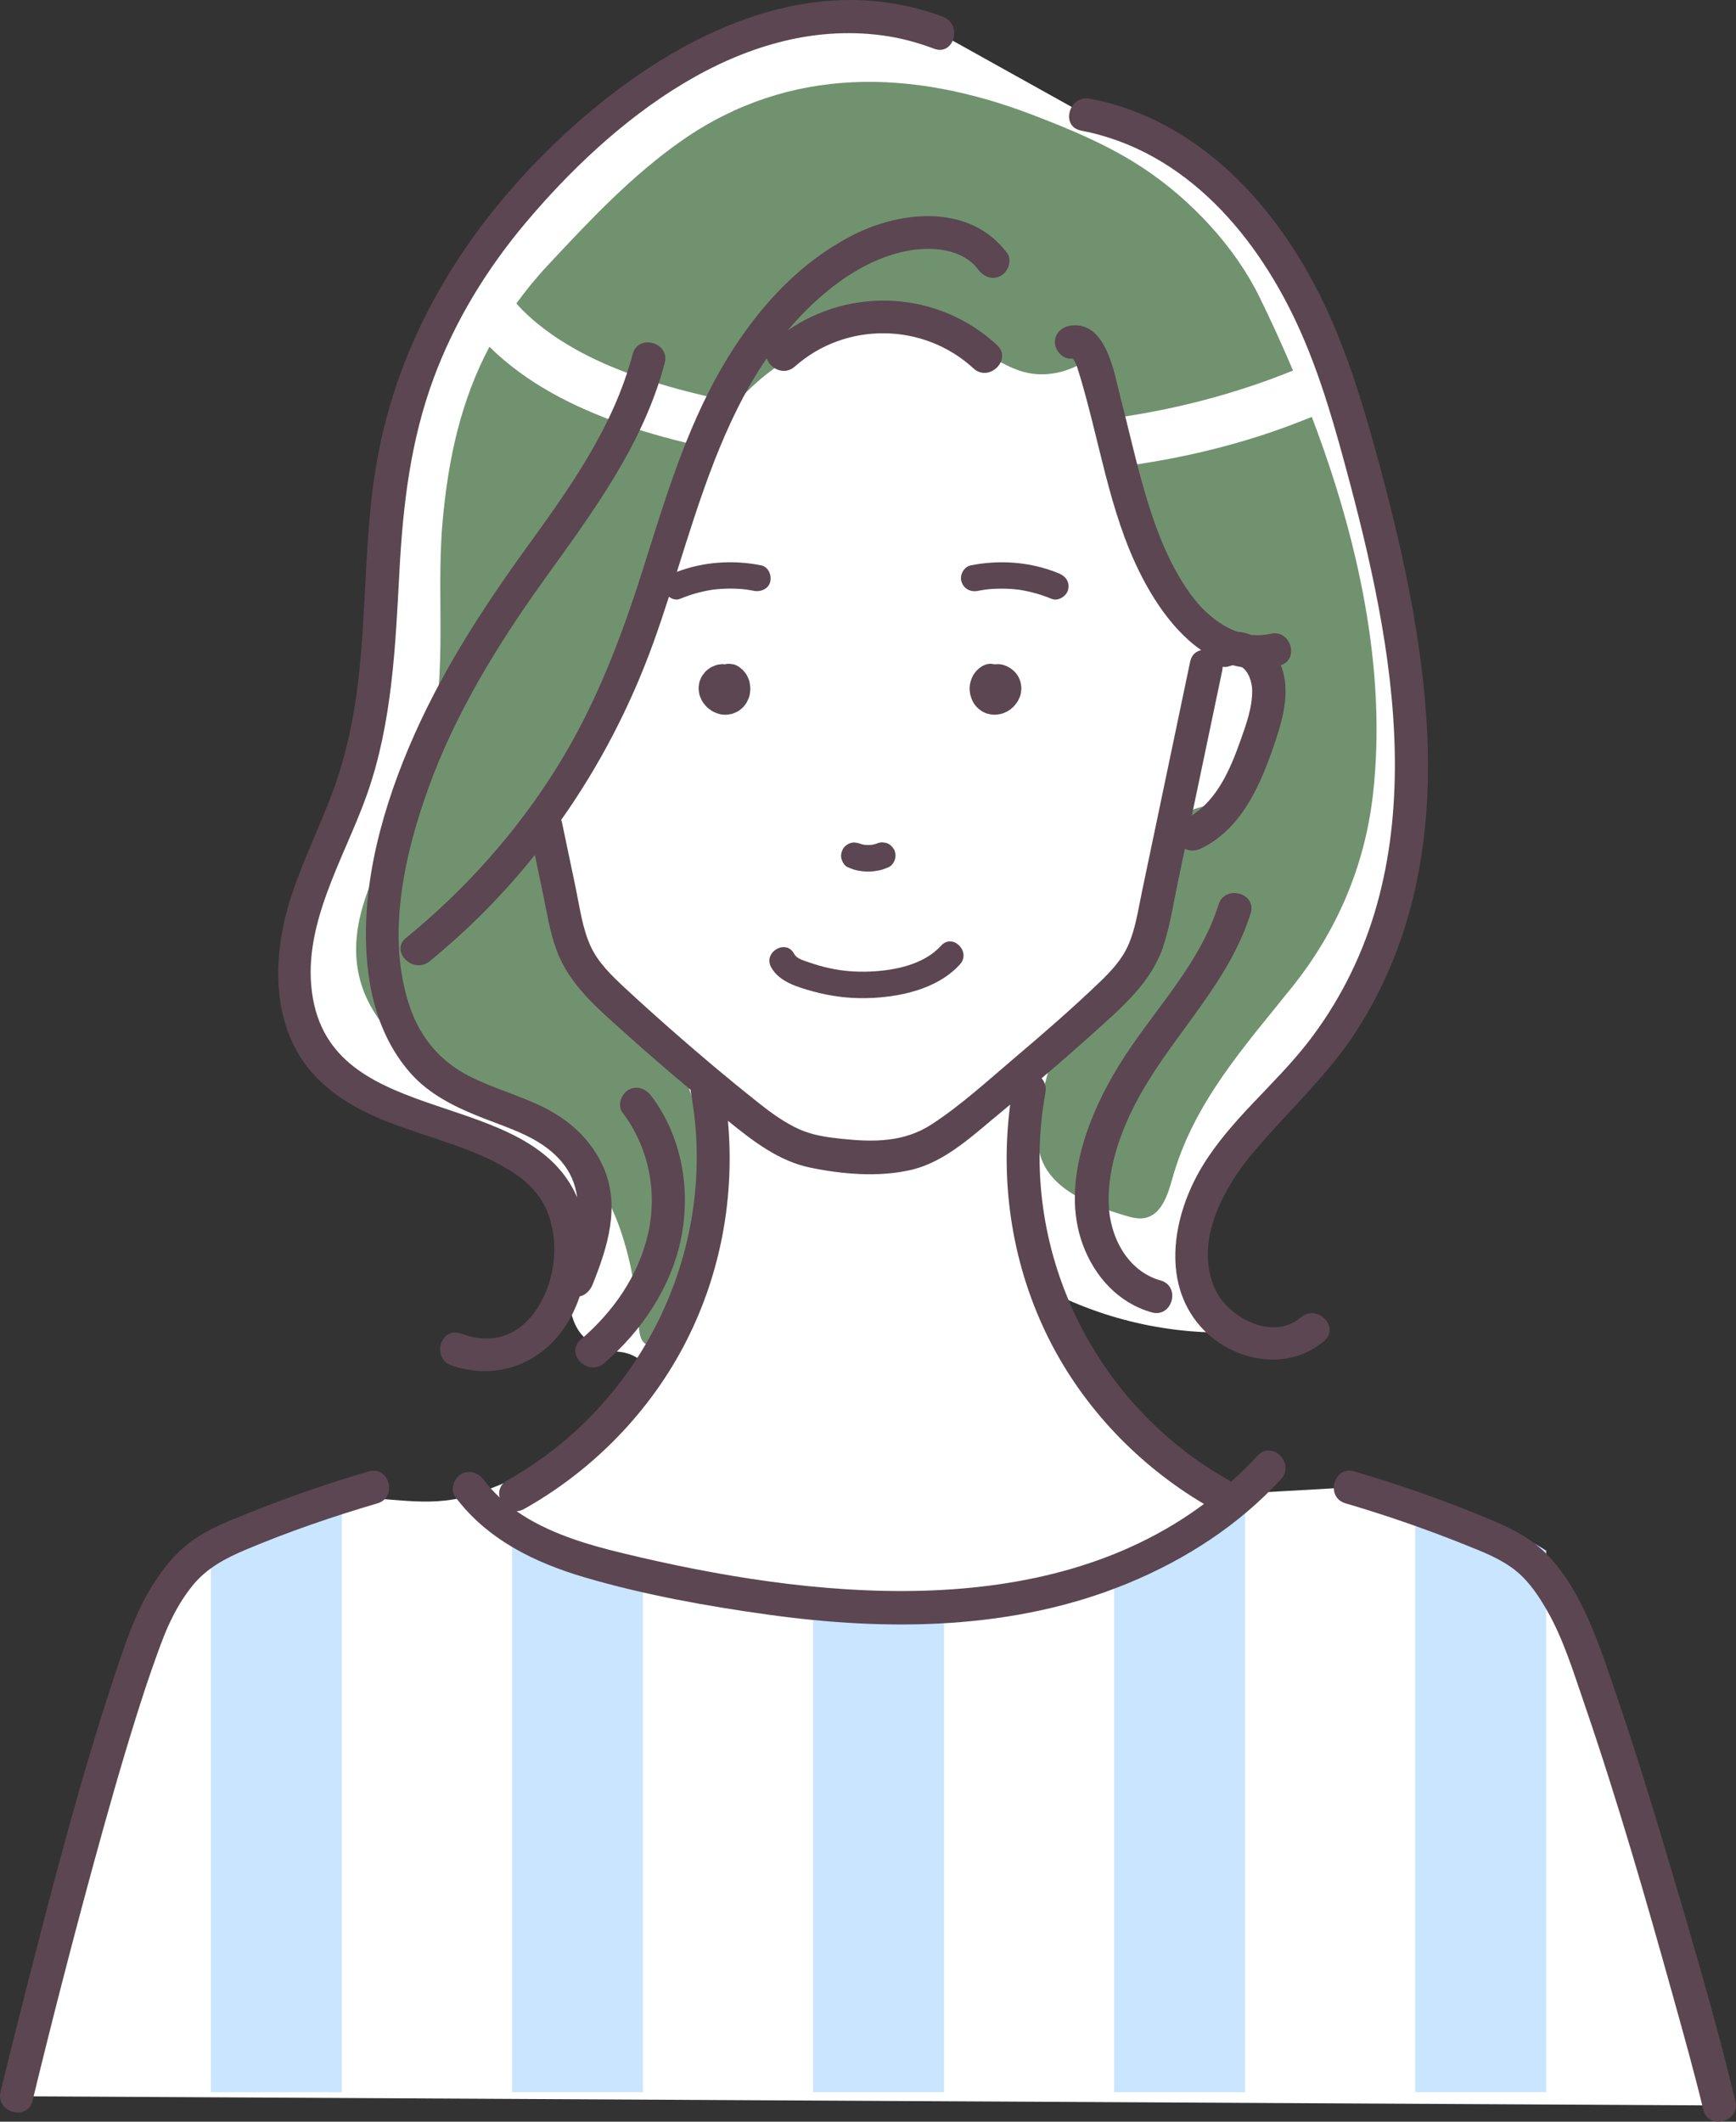
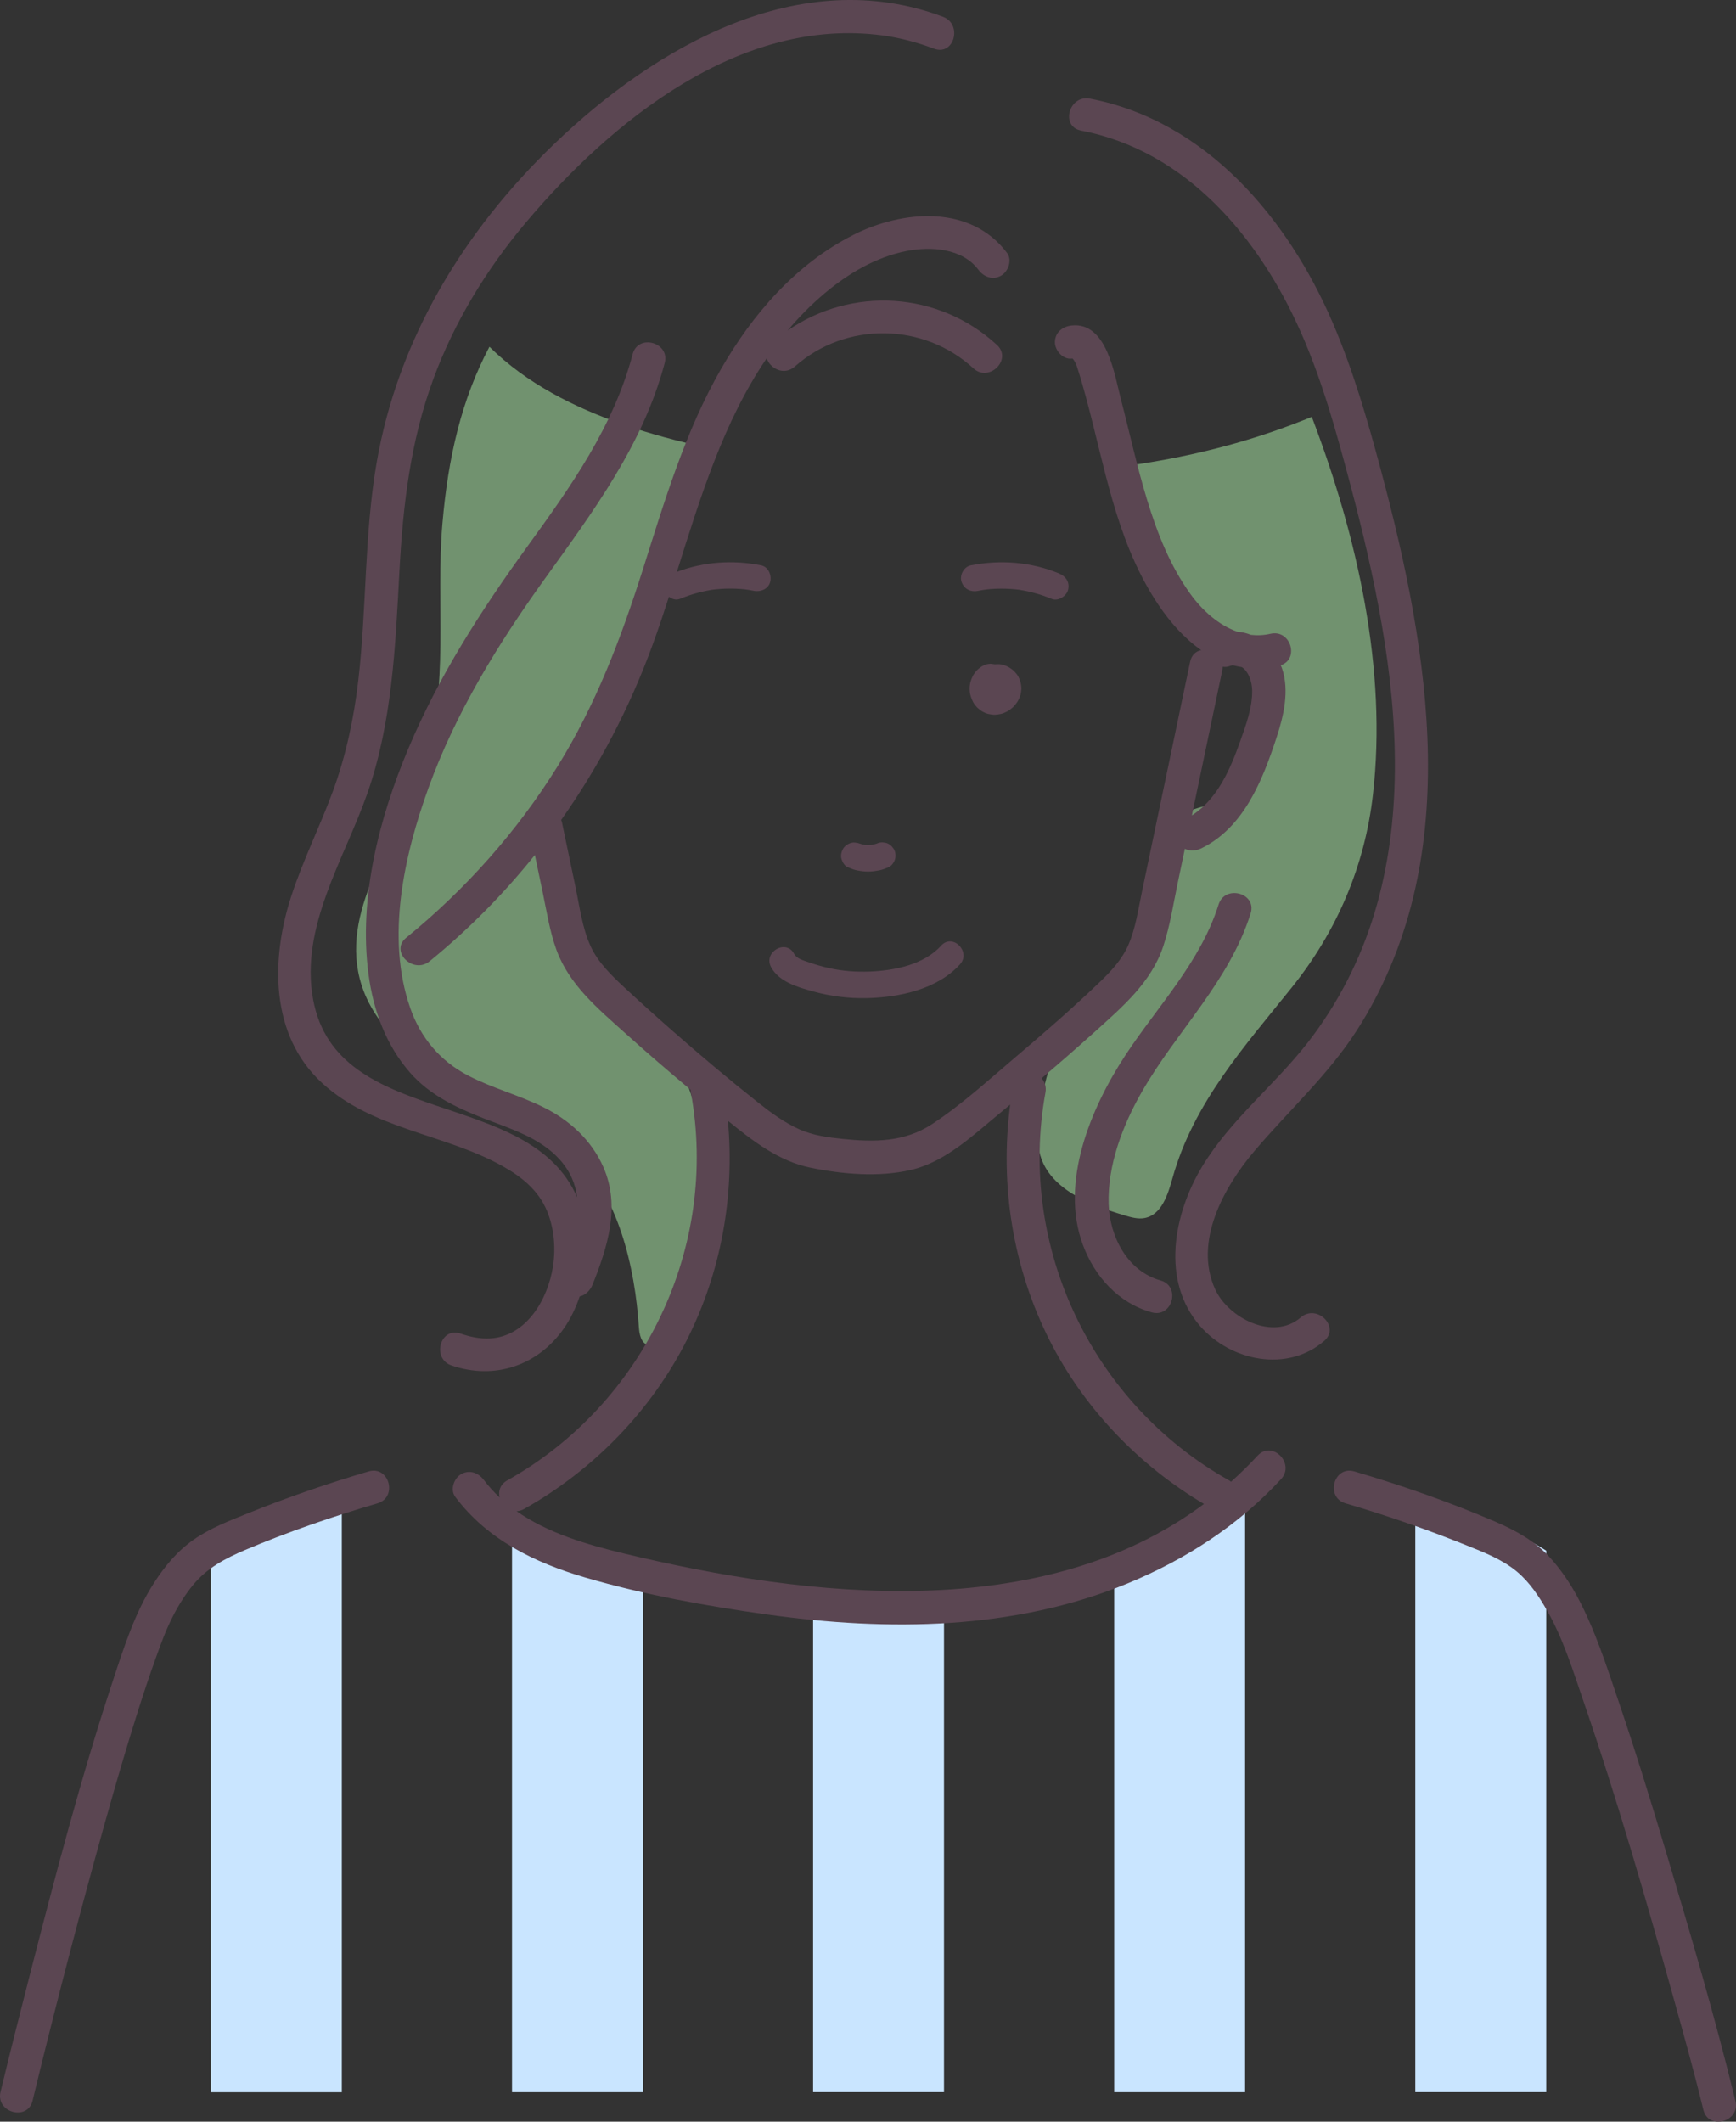
<svg xmlns="http://www.w3.org/2000/svg" width="72" height="88" viewBox="0 0 72 88" fill="none">
  <rect x="0" y="0" width="72" height="88" fill="#333333" stroke="none" />
  <g clip-path="url(#clip0_489_22773)">
-     <path d="M71.312 87.327C70.568 84.254 66.353 69.068 64.707 66.364C64.352 65.782 63.971 65.204 63.461 64.751C62.857 64.215 62.102 63.881 61.354 63.574C59.601 62.852 57.809 62.224 55.989 61.691L50.628 61.996C47.719 60.384 45.34 57.841 43.93 54.839C43.752 54.46 43.589 54.073 43.441 53.682C43.203 53.047 43.125 53.976 43.059 53.302C45.596 54.711 48.536 55.395 51.438 55.25C48.522 54.101 49.356 50.312 50.715 48.328C51.791 46.756 53.272 45.507 54.481 44.035C60.672 36.5 58.546 26.559 56.157 18.039C55.335 15.107 54.251 12.199 52.444 9.744C50.637 7.288 48.028 5.308 45.022 4.756L38.924 1.359C36.292 0.348 33.32 0.572 30.686 1.577C28.051 2.583 25.722 4.322 23.644 6.293C19.078 10.623 16.444 15.512 15.991 21.803C15.734 25.371 15.793 29.021 14.674 32.42C14.059 34.289 13.099 36.036 12.569 37.931C12.04 39.825 12 41.996 13.124 43.613C14.123 45.049 15.843 45.789 17.506 46.347C19.169 46.904 20.922 47.38 22.265 48.505C25.022 50.815 21.772 55.65 25.732 56.075C26.305 56.137 26.971 56.559 26.843 57.119C26.796 57.329 26.644 57.498 26.495 57.653C24.674 59.548 22.404 61.014 19.924 61.897C17.877 62.626 16.483 62.081 14.488 62.133C13.03 62.172 11.444 63.025 10.109 63.575C9.361 63.882 8.606 64.216 8.002 64.752C7.491 65.205 7.111 65.783 6.756 66.365C5.11 69.069 1.431 83.872 0.688 86.946" fill="white" />
-     <path d="M23.883 14.495C25.13 15.187 26.425 15.657 27.814 16.051C28.721 16.309 29.634 16.52 30.551 16.698C31.377 15.761 32.38 14.984 33.516 14.459C35.725 13.437 38.407 13.411 40.576 14.517C41.186 14.828 41.76 15.225 42.417 15.415C43.418 15.706 44.527 15.404 45.325 14.747C45.709 15.553 45.896 16.461 46.075 17.357C48.661 17.009 51.213 16.348 53.628 15.37C53.184 14.323 52.717 13.3 52.233 12.313C51.207 10.219 49.4 8.301 47.472 7.01C46.016 6.036 44.384 5.357 42.744 4.734C37.832 2.866 32.752 2.715 28.294 5.819C26.221 7.263 24.48 9.12 22.756 10.963C22.256 11.497 21.814 12.037 21.416 12.587C22.068 13.326 22.962 13.982 23.883 14.494L23.883 14.495Z" fill="#71926F" />
    <path d="M25.323 41.373C24.015 39.647 22.641 34.91 23.512 32.812C23.689 32.386 23.965 32.009 24.214 31.62C24.64 30.954 24.992 30.24 25.261 29.497C25.821 27.951 26.531 26.566 27.18 25.07C27.923 23.36 28.077 21.459 28.732 19.719C28.882 19.318 29.062 18.928 29.264 18.55C28.113 18.302 26.976 17.999 25.866 17.613C23.815 16.9 21.833 15.902 20.299 14.382C19.14 16.575 18.587 18.958 18.35 21.711C18.063 25.028 18.665 28.483 17.592 31.701C16.595 34.694 14.144 37.529 14.918 40.586C15.398 42.479 17.035 43.856 18.73 44.839C20.424 45.822 22.286 46.562 23.761 47.85C25.654 49.504 26.338 52.61 26.496 55.03C26.516 55.334 26.584 55.715 26.881 55.787C27.198 55.865 27.439 55.51 27.563 55.209C28.731 52.375 29.972 46.632 27.938 43.95C27.197 42.974 26.065 42.35 25.325 41.373H25.323Z" fill="#71926F" />
    <path d="M52.797 17.897C50.751 18.601 48.663 19.063 46.553 19.346C46.995 20.792 47.629 22.198 48.126 23.624C48.331 24.213 48.619 24.802 49.019 25.274C49.282 25.583 49.593 25.842 49.962 26.018C51.397 26.705 52.637 26.512 52.865 28.42C53.043 29.904 52.195 31.935 51.076 32.937C50.39 33.552 49.024 33.37 48.563 34.265C47.994 35.369 48.308 36.903 47.736 38.152C47.032 39.688 46.129 41.102 44.956 42.327C44.588 42.711 44.195 43.08 43.906 43.526C43.374 44.349 43.242 45.358 43.123 46.33C43.064 46.81 43.006 47.301 43.109 47.775C43.437 49.279 45.156 49.965 46.637 50.409C46.909 50.49 47.193 50.572 47.472 50.52C48.176 50.389 48.438 49.547 48.63 48.859C49.505 45.735 51.609 43.413 53.588 40.942C55.446 38.622 56.604 35.923 56.942 32.96C57.534 27.777 56.314 22.299 54.406 17.291C53.875 17.506 53.34 17.711 52.797 17.897Z" fill="#71926F" />
    <path d="M13.413 61.869C13.386 61.88 13.371 61.885 13.353 61.892C13.347 61.896 13.334 61.901 13.309 61.913C13.225 61.95 13.14 61.989 13.056 62.028C12.727 62.184 12.405 62.357 12.09 62.541C11.428 62.925 10.794 63.355 10.174 63.804C9.686 64.157 9.217 64.518 8.748 64.883V86.778H14.177V61.775H13.682C13.593 61.806 13.502 61.836 13.413 61.871V61.869Z" fill="#C9E5FF" />
    <path d="M24.08 64.543C23.045 64.165 22.034 63.669 21.236 62.924V86.777H26.666V65.249C25.787 65.073 24.919 64.851 24.079 64.543H24.08Z" fill="#C9E5FF" />
    <path d="M34.734 66.204C34.396 66.185 34.06 66.151 33.723 66.122V86.775H39.152V66.324C37.739 66.677 36.202 66.577 34.734 66.204Z" fill="#C9E5FF" />
    <path d="M47.315 64.106C46.944 64.311 46.576 64.521 46.211 64.735V86.776H51.64V61.788C50.21 62.582 48.747 63.315 47.315 64.106Z" fill="#C9E5FF" />
    <path d="M62.108 63.355C60.973 62.954 59.809 62.627 58.699 62.165V86.775H64.129V64.316C63.507 63.909 62.815 63.603 62.108 63.355Z" fill="#C9E5FF" />
    <path d="M20.805 48.345C21.621 48.795 22.332 49.361 22.692 50.239C22.984 50.95 23.051 51.765 22.935 52.522C22.723 53.9 21.826 55.437 20.314 55.514C19.892 55.535 19.494 55.447 19.096 55.311C18.254 55.024 17.893 56.351 18.729 56.635C20.522 57.247 22.312 56.638 23.387 55.097C23.667 54.696 23.881 54.244 24.043 53.77C24.286 53.718 24.478 53.524 24.577 53.28C25.2 51.725 25.738 50.032 25.026 48.411C24.536 47.294 23.633 46.467 22.548 45.928C21.53 45.421 20.416 45.133 19.409 44.607C18.253 44.005 17.44 43.036 17.013 41.805C15.997 38.884 16.758 35.479 17.776 32.665C18.897 29.567 20.647 26.722 22.563 24.052C24.586 21.232 26.668 18.462 27.569 15.054C27.795 14.198 26.465 13.833 26.239 14.688C25.447 17.686 23.673 20.181 21.877 22.66C19.963 25.299 18.202 28.034 16.937 31.047C15.72 33.943 14.867 37.247 15.283 40.403C15.481 41.9 16.002 43.343 17.01 44.493C17.818 45.415 18.924 45.94 20.046 46.379C21.161 46.815 22.387 47.178 23.214 48.094C23.654 48.583 23.868 49.114 23.939 49.665C21.942 45.062 13.988 46.846 12.987 41.459C12.431 38.467 14.27 35.648 15.224 32.941C16.27 29.973 16.4 26.793 16.567 23.682C16.713 20.946 17.024 18.292 17.979 15.704C18.846 13.353 20.175 11.174 21.788 9.256C25.338 5.032 30.691 0.678 36.601 1.469C37.334 1.567 38.05 1.761 38.741 2.02C39.574 2.331 39.933 1.004 39.108 0.695C33.163 -1.528 27.175 1.943 22.989 5.967C19.248 9.563 16.509 14.052 15.62 19.195C15.104 22.183 15.211 25.234 14.858 28.241C14.675 29.803 14.347 31.349 13.803 32.827C13.268 34.282 12.57 35.675 12.087 37.149C11.23 39.763 11.185 42.932 13.37 44.93C15.466 46.846 18.4 47.017 20.806 48.345H20.805Z" fill="#5B4652" />
    <path d="M44.838 5.417C49.217 6.257 52.215 9.867 53.938 13.748C54.829 15.755 55.414 17.88 55.977 19.995C56.499 21.956 56.969 23.932 57.313 25.931C57.991 29.871 58.175 34.011 57.004 37.879C56.418 39.815 55.483 41.642 54.238 43.243C52.856 45.019 51.032 46.442 49.859 48.383C48.674 50.345 48.136 53.12 49.773 54.999C51.046 56.46 53.393 56.938 54.923 55.614C55.594 55.034 54.616 54.065 53.947 54.643C52.807 55.629 50.941 54.667 50.397 53.472C49.499 51.498 50.76 49.236 52.019 47.749C53.446 46.064 55.076 44.6 56.278 42.73C57.354 41.056 58.131 39.187 58.603 37.257C59.551 33.375 59.3 29.319 58.617 25.416C58.271 23.443 57.804 21.493 57.288 19.557C56.727 17.456 56.126 15.367 55.264 13.364C53.414 9.062 50.035 5.018 45.204 4.091C44.337 3.925 43.965 5.248 44.837 5.415L44.838 5.417Z" fill="#5B4652" />
    <path d="M51.87 37.884C52.136 37.038 50.804 36.677 50.539 37.519C49.789 39.905 48.02 41.72 46.672 43.772C45.243 45.949 43.946 49.036 44.913 51.635C45.401 52.948 46.386 54.044 47.766 54.432C48.621 54.672 48.987 53.348 48.133 53.108C46.754 52.721 46.024 51.287 45.982 49.94C45.932 48.324 46.561 46.677 47.354 45.292C48.803 42.758 50.975 40.725 51.87 37.884Z" fill="#5B4652" />
    <path d="M35.158 35.968C35.293 36.025 35.421 36.078 35.566 36.105C35.714 36.132 35.865 36.151 36.015 36.15C36.162 36.149 36.311 36.129 36.455 36.102C36.6 36.075 36.733 36.02 36.869 35.961C36.987 35.909 37.089 35.751 37.122 35.632C37.159 35.501 37.142 35.326 37.067 35.209C36.991 35.092 36.878 34.989 36.736 34.957C36.688 34.95 36.639 34.944 36.59 34.937C36.534 34.937 36.48 34.947 36.428 34.963C36.34 35.001 36.247 35.024 36.152 35.042C36.053 35.05 35.956 35.05 35.857 35.042C35.783 35.028 35.709 35.009 35.638 34.983C35.597 34.967 35.554 34.956 35.51 34.954C35.436 34.938 35.362 34.941 35.29 34.963C35.162 34.998 35.023 35.097 34.959 35.216C34.892 35.343 34.858 35.498 34.904 35.639C34.945 35.765 35.029 35.913 35.157 35.968H35.158Z" fill="#5B4652" />
    <path d="M33.539 39.91C33.324 39.834 33.046 39.769 32.933 39.557C32.599 38.933 31.646 39.488 31.98 40.112C32.31 40.727 33.092 40.946 33.72 41.12C34.439 41.319 35.198 41.416 35.944 41.399C37.293 41.368 38.873 41.037 39.814 39.998C40.289 39.474 39.511 38.694 39.034 39.221C38.314 40.016 37.099 40.255 36.068 40.297C35.499 40.319 34.931 40.275 34.376 40.151C34.092 40.088 33.813 40.007 33.54 39.911L33.539 39.91Z" fill="#5B4652" />
    <path d="M42.824 24.574C43.096 24.643 43.362 24.733 43.621 24.84C43.889 24.951 44.239 24.721 44.3 24.457C44.373 24.136 44.201 23.899 43.915 23.781C42.762 23.305 41.483 23.208 40.262 23.449C39.978 23.504 39.789 23.857 39.877 24.124C39.975 24.425 40.252 24.568 40.556 24.508C40.828 24.455 40.995 24.432 41.303 24.419C41.573 24.409 41.844 24.416 42.113 24.443C42.26 24.457 42.257 24.457 42.413 24.485C42.551 24.509 42.688 24.539 42.824 24.573L42.824 24.574Z" fill="#5B4652" />
    <path d="M1.351 87.128C2.15 83.827 2.999 80.536 3.893 77.259C4.447 75.232 5.019 73.208 5.648 71.203C5.909 70.371 6.181 69.541 6.478 68.721C6.715 68.065 6.875 67.626 7.154 67.07C7.391 66.598 7.681 66.134 8.017 65.727C8.585 65.039 9.345 64.635 10.156 64.291C11.946 63.534 13.793 62.901 15.656 62.353C16.505 62.103 16.144 60.777 15.289 61.029C13.587 61.529 11.909 62.109 10.264 62.773C9.499 63.081 8.71 63.384 8.032 63.859C7.349 64.337 6.833 64.961 6.386 65.656C5.598 66.879 5.146 68.306 4.693 69.677C3.355 73.722 2.278 77.857 1.219 81.981C0.81 83.572 0.409 85.166 0.022 86.763C-0.186 87.621 1.144 87.988 1.352 87.128H1.351Z" fill="#5B4652" />
    <path d="M55.806 62.353C57.508 62.854 59.186 63.434 60.831 64.098C61.549 64.387 62.313 64.683 62.913 65.185C63.443 65.627 63.835 66.223 64.174 66.817C64.833 67.974 65.233 69.275 65.695 70.623C67.083 74.664 68.269 78.778 69.415 82.892C69.842 84.427 70.272 85.962 70.647 87.51C70.856 88.369 72.186 88.005 71.977 87.145C71.134 83.671 70.117 80.229 69.096 76.803C68.47 74.704 67.825 72.609 67.119 70.535C66.631 69.099 66.155 67.605 65.438 66.261C65.116 65.657 64.715 65.067 64.25 64.565C63.631 63.895 62.83 63.462 62 63.106C60.104 62.293 58.15 61.612 56.171 61.029C55.318 60.778 54.954 62.103 55.804 62.353H55.806Z" fill="#5B4652" />
    <path d="M35.38 9.75C33.013 10.947 31.209 13.035 29.907 15.3C28.416 17.894 27.563 20.779 26.665 23.611C25.759 26.467 24.712 29.227 23.126 31.783C21.447 34.487 19.314 36.885 16.843 38.898C16.156 39.458 17.137 40.425 17.819 39.869C19.436 38.551 20.894 37.072 22.183 35.462C22.29 35.973 22.398 36.482 22.504 36.992C22.672 37.792 22.796 38.621 23.076 39.391C23.608 40.854 24.811 41.843 25.937 42.858C26.823 43.658 27.73 44.435 28.644 45.202C28.646 45.239 28.646 45.276 28.654 45.314C29.822 51.707 26.708 58.223 21.038 61.402C20.737 61.571 20.66 61.852 20.722 62.109C20.488 61.889 20.268 61.652 20.071 61.388C19.847 61.088 19.477 60.944 19.127 61.142C18.831 61.309 18.658 61.784 18.88 62.081C20.205 63.856 22.178 64.816 24.266 65.428C26.726 66.149 29.303 66.614 31.839 66.967C36.837 67.663 42.048 67.62 46.776 65.671C49.174 64.681 51.374 63.262 53.132 61.348C53.731 60.697 52.757 59.723 52.157 60.377C51.803 60.762 51.434 61.119 51.057 61.458C51.031 61.439 51.007 61.418 50.976 61.401C45.306 58.222 42.192 51.706 43.36 45.314C43.404 45.072 43.33 44.871 43.2 44.723C43.944 44.09 44.681 43.449 45.406 42.795C46.555 41.756 47.752 40.748 48.251 39.232C48.531 38.38 48.667 37.473 48.85 36.597C48.947 36.134 49.045 35.669 49.142 35.206C49.343 35.306 49.589 35.298 49.808 35.194C51.59 34.337 52.368 32.346 52.946 30.587C53.24 29.691 53.484 28.651 53.173 27.727C53.157 27.68 53.138 27.635 53.12 27.59C53.9 27.341 53.534 26.092 52.692 26.287C52.414 26.351 52.143 26.361 51.879 26.331C51.702 26.259 51.516 26.215 51.324 26.203C50.537 25.93 49.857 25.309 49.372 24.637C48.528 23.468 47.993 22.103 47.576 20.734C47.154 19.353 46.849 17.94 46.485 16.543C46.225 15.548 45.908 13.338 44.442 13.501C44.068 13.542 43.757 13.787 43.752 14.188C43.748 14.527 44.072 14.915 44.442 14.874C44.461 14.873 44.472 14.872 44.486 14.871C44.528 14.92 44.565 14.972 44.592 15.031C44.653 15.144 44.686 15.265 44.724 15.387C44.842 15.756 44.946 16.13 45.047 16.505C45.236 17.203 45.406 17.906 45.579 18.608C45.929 20.028 46.291 21.453 46.847 22.81C47.465 24.316 48.448 26.014 49.821 26.966C49.606 27.009 49.421 27.159 49.361 27.444C48.695 30.625 48.029 33.805 47.362 36.986C47.209 37.713 47.102 38.485 46.807 39.173C46.544 39.787 46.089 40.275 45.612 40.732C44.482 41.818 43.293 42.849 42.097 43.863C40.986 44.805 39.874 45.827 38.653 46.626C37.509 47.375 36.258 47.376 34.935 47.237C34.331 47.174 33.718 47.093 33.159 46.843C32.535 46.563 31.972 46.15 31.44 45.728C30.232 44.77 29.052 43.775 27.894 42.758C27.219 42.165 26.55 41.564 25.892 40.952C25.354 40.449 24.807 39.923 24.495 39.244C24.149 38.489 24.041 37.614 23.873 36.809C23.685 35.91 23.497 35.011 23.308 34.113C23.299 34.075 23.287 34.042 23.274 34.009C24.854 31.772 26.129 29.322 27.072 26.729C27.308 26.082 27.529 25.42 27.744 24.751C27.876 24.852 28.043 24.903 28.204 24.837C28.463 24.731 28.729 24.64 29.001 24.571C29.137 24.537 29.274 24.507 29.412 24.482C29.567 24.455 29.565 24.455 29.712 24.441C29.981 24.414 30.252 24.406 30.522 24.417C30.828 24.43 30.997 24.452 31.269 24.506C31.551 24.561 31.878 24.426 31.947 24.122C32.01 23.85 31.865 23.506 31.562 23.447C30.398 23.217 29.183 23.298 28.073 23.719C29.043 20.642 30.007 17.485 31.8 14.859C31.933 15.285 32.522 15.597 32.968 15.201C35.074 13.33 38.304 13.372 40.372 15.278C41.022 15.877 42 14.908 41.347 14.306C38.92 12.071 35.314 11.876 32.666 13.709C33.127 13.162 33.632 12.645 34.199 12.168C35.175 11.345 36.334 10.66 37.6 10.411C38.608 10.212 39.909 10.295 40.576 11.186C40.8 11.486 41.17 11.631 41.52 11.433C41.816 11.265 41.99 10.79 41.768 10.493C40.25 8.466 37.427 8.712 35.38 9.747V9.75ZM50.691 27.812C50.703 27.758 50.708 27.705 50.708 27.656C50.8 27.67 50.895 27.665 50.986 27.631C51.038 27.611 51.088 27.6 51.136 27.593C51.258 27.626 51.382 27.651 51.507 27.672C51.789 27.854 51.929 28.293 51.933 28.637C51.942 29.36 51.676 30.068 51.438 30.741C51.027 31.901 50.497 33.138 49.433 33.819C49.443 33.769 49.454 33.719 49.464 33.669C49.873 31.717 50.283 29.765 50.692 27.811L50.691 27.812ZM33.599 48.428C34.934 48.703 36.448 48.836 37.785 48.523C39.251 48.181 40.424 47.021 41.555 46.1C41.67 46.005 41.782 45.908 41.897 45.814C41.46 49.155 42.003 52.575 43.535 55.599C44.959 58.408 47.222 60.771 49.934 62.379C43.229 67.375 33.599 66.297 25.851 64.427C24.343 64.064 22.722 63.587 21.426 62.68C21.524 62.675 21.628 62.648 21.733 62.589C24.601 60.98 26.992 58.528 28.477 55.598C29.907 52.777 30.476 49.611 30.19 46.486C31.209 47.313 32.29 48.158 33.6 48.428L33.599 48.428Z" fill="#5B4652" />
-     <path d="M24.082 55.568C23.408 56.145 24.388 57.113 25.058 56.539C26.616 55.203 27.839 53.388 28.248 51.361C28.657 49.326 28.276 47.125 27.009 45.452C26.783 45.153 26.416 45.007 26.065 45.205C25.77 45.372 25.594 45.849 25.817 46.145C26.896 47.569 27.274 49.406 26.884 51.148C26.49 52.906 25.439 54.404 24.081 55.568H24.082Z" fill="#5B4652" />
    <path d="M42.042 27.821C41.903 27.704 41.804 27.64 41.627 27.583C41.503 27.543 41.385 27.541 41.264 27.554C41.207 27.547 41.15 27.539 41.093 27.531C40.969 27.531 40.853 27.563 40.745 27.625C40.729 27.634 40.714 27.643 40.699 27.654C40.64 27.697 40.575 27.741 40.523 27.795C40.471 27.848 40.427 27.911 40.384 27.971C40.373 27.987 40.363 28.003 40.355 28.02C40.266 28.194 40.214 28.369 40.215 28.567C40.216 28.767 40.267 28.942 40.358 29.118C40.4 29.2 40.462 29.274 40.524 29.341C40.536 29.354 40.549 29.365 40.563 29.377C40.621 29.423 40.679 29.475 40.744 29.511C40.828 29.557 40.923 29.601 41.019 29.617C41.087 29.628 41.178 29.646 41.255 29.645C41.335 29.643 41.417 29.628 41.495 29.614C41.594 29.597 41.691 29.549 41.778 29.505C41.865 29.459 41.946 29.393 42.017 29.328C42.033 29.313 42.048 29.298 42.062 29.282C42.112 29.223 42.162 29.161 42.204 29.096C42.215 29.079 42.226 29.06 42.234 29.041C42.267 28.97 42.304 28.896 42.325 28.82C42.345 28.744 42.352 28.662 42.359 28.585C42.362 28.563 42.362 28.541 42.36 28.519C42.346 28.338 42.318 28.228 42.236 28.066C42.201 27.997 42.143 27.935 42.095 27.875C42.078 27.855 42.061 27.838 42.042 27.822L42.042 27.821Z" fill="#5B4652" />
-     <path d="M30.994 28.044C30.955 27.957 30.888 27.879 30.827 27.809C30.814 27.793 30.798 27.778 30.781 27.764C30.722 27.716 30.661 27.662 30.593 27.625C30.514 27.575 30.428 27.547 30.336 27.544C30.247 27.524 30.157 27.528 30.067 27.555C30.047 27.552 30.028 27.548 30.008 27.547C29.997 27.546 29.987 27.544 29.976 27.544C29.968 27.544 29.96 27.545 29.951 27.546C29.881 27.552 29.808 27.561 29.739 27.575C29.692 27.585 29.647 27.608 29.603 27.627C29.558 27.645 29.509 27.662 29.467 27.689C29.403 27.73 29.342 27.779 29.284 27.829C29.247 27.862 29.218 27.905 29.187 27.944C29.159 27.982 29.124 28.019 29.102 28.061C29.071 28.12 29.048 28.183 29.023 28.245C29.019 28.256 29.015 28.267 29.012 28.278C29.009 28.288 29.006 28.298 29.004 28.309C28.992 28.375 28.982 28.447 28.976 28.514C28.974 28.537 28.974 28.561 28.976 28.584C28.984 28.662 28.99 28.743 29.011 28.818C29.031 28.891 29.071 28.976 29.1 29.036C29.142 29.126 29.209 29.203 29.271 29.278C29.334 29.353 29.422 29.413 29.5 29.469C29.581 29.526 29.68 29.562 29.772 29.596C29.867 29.631 29.977 29.642 30.076 29.645C30.155 29.647 30.235 29.629 30.312 29.617C30.334 29.614 30.356 29.61 30.378 29.602C30.441 29.58 30.503 29.552 30.564 29.524C30.572 29.521 30.58 29.517 30.588 29.513C30.655 29.478 30.712 29.425 30.77 29.379C30.784 29.368 30.797 29.356 30.81 29.344C30.862 29.289 30.908 29.225 30.951 29.164C30.961 29.149 30.97 29.134 30.978 29.118C31.013 29.051 31.041 28.979 31.068 28.909C31.101 28.82 31.107 28.717 31.117 28.625C31.125 28.551 31.115 28.484 31.105 28.41C31.098 28.361 31.094 28.309 31.081 28.262C31.061 28.188 31.021 28.107 30.993 28.044H30.994Z" fill="#5B4652" />
  </g>
  <defs>
    <clipPath id="clip0_489_22773">
      <rect width="72" height="88" fill="white" />
    </clipPath>
  </defs>
</svg>